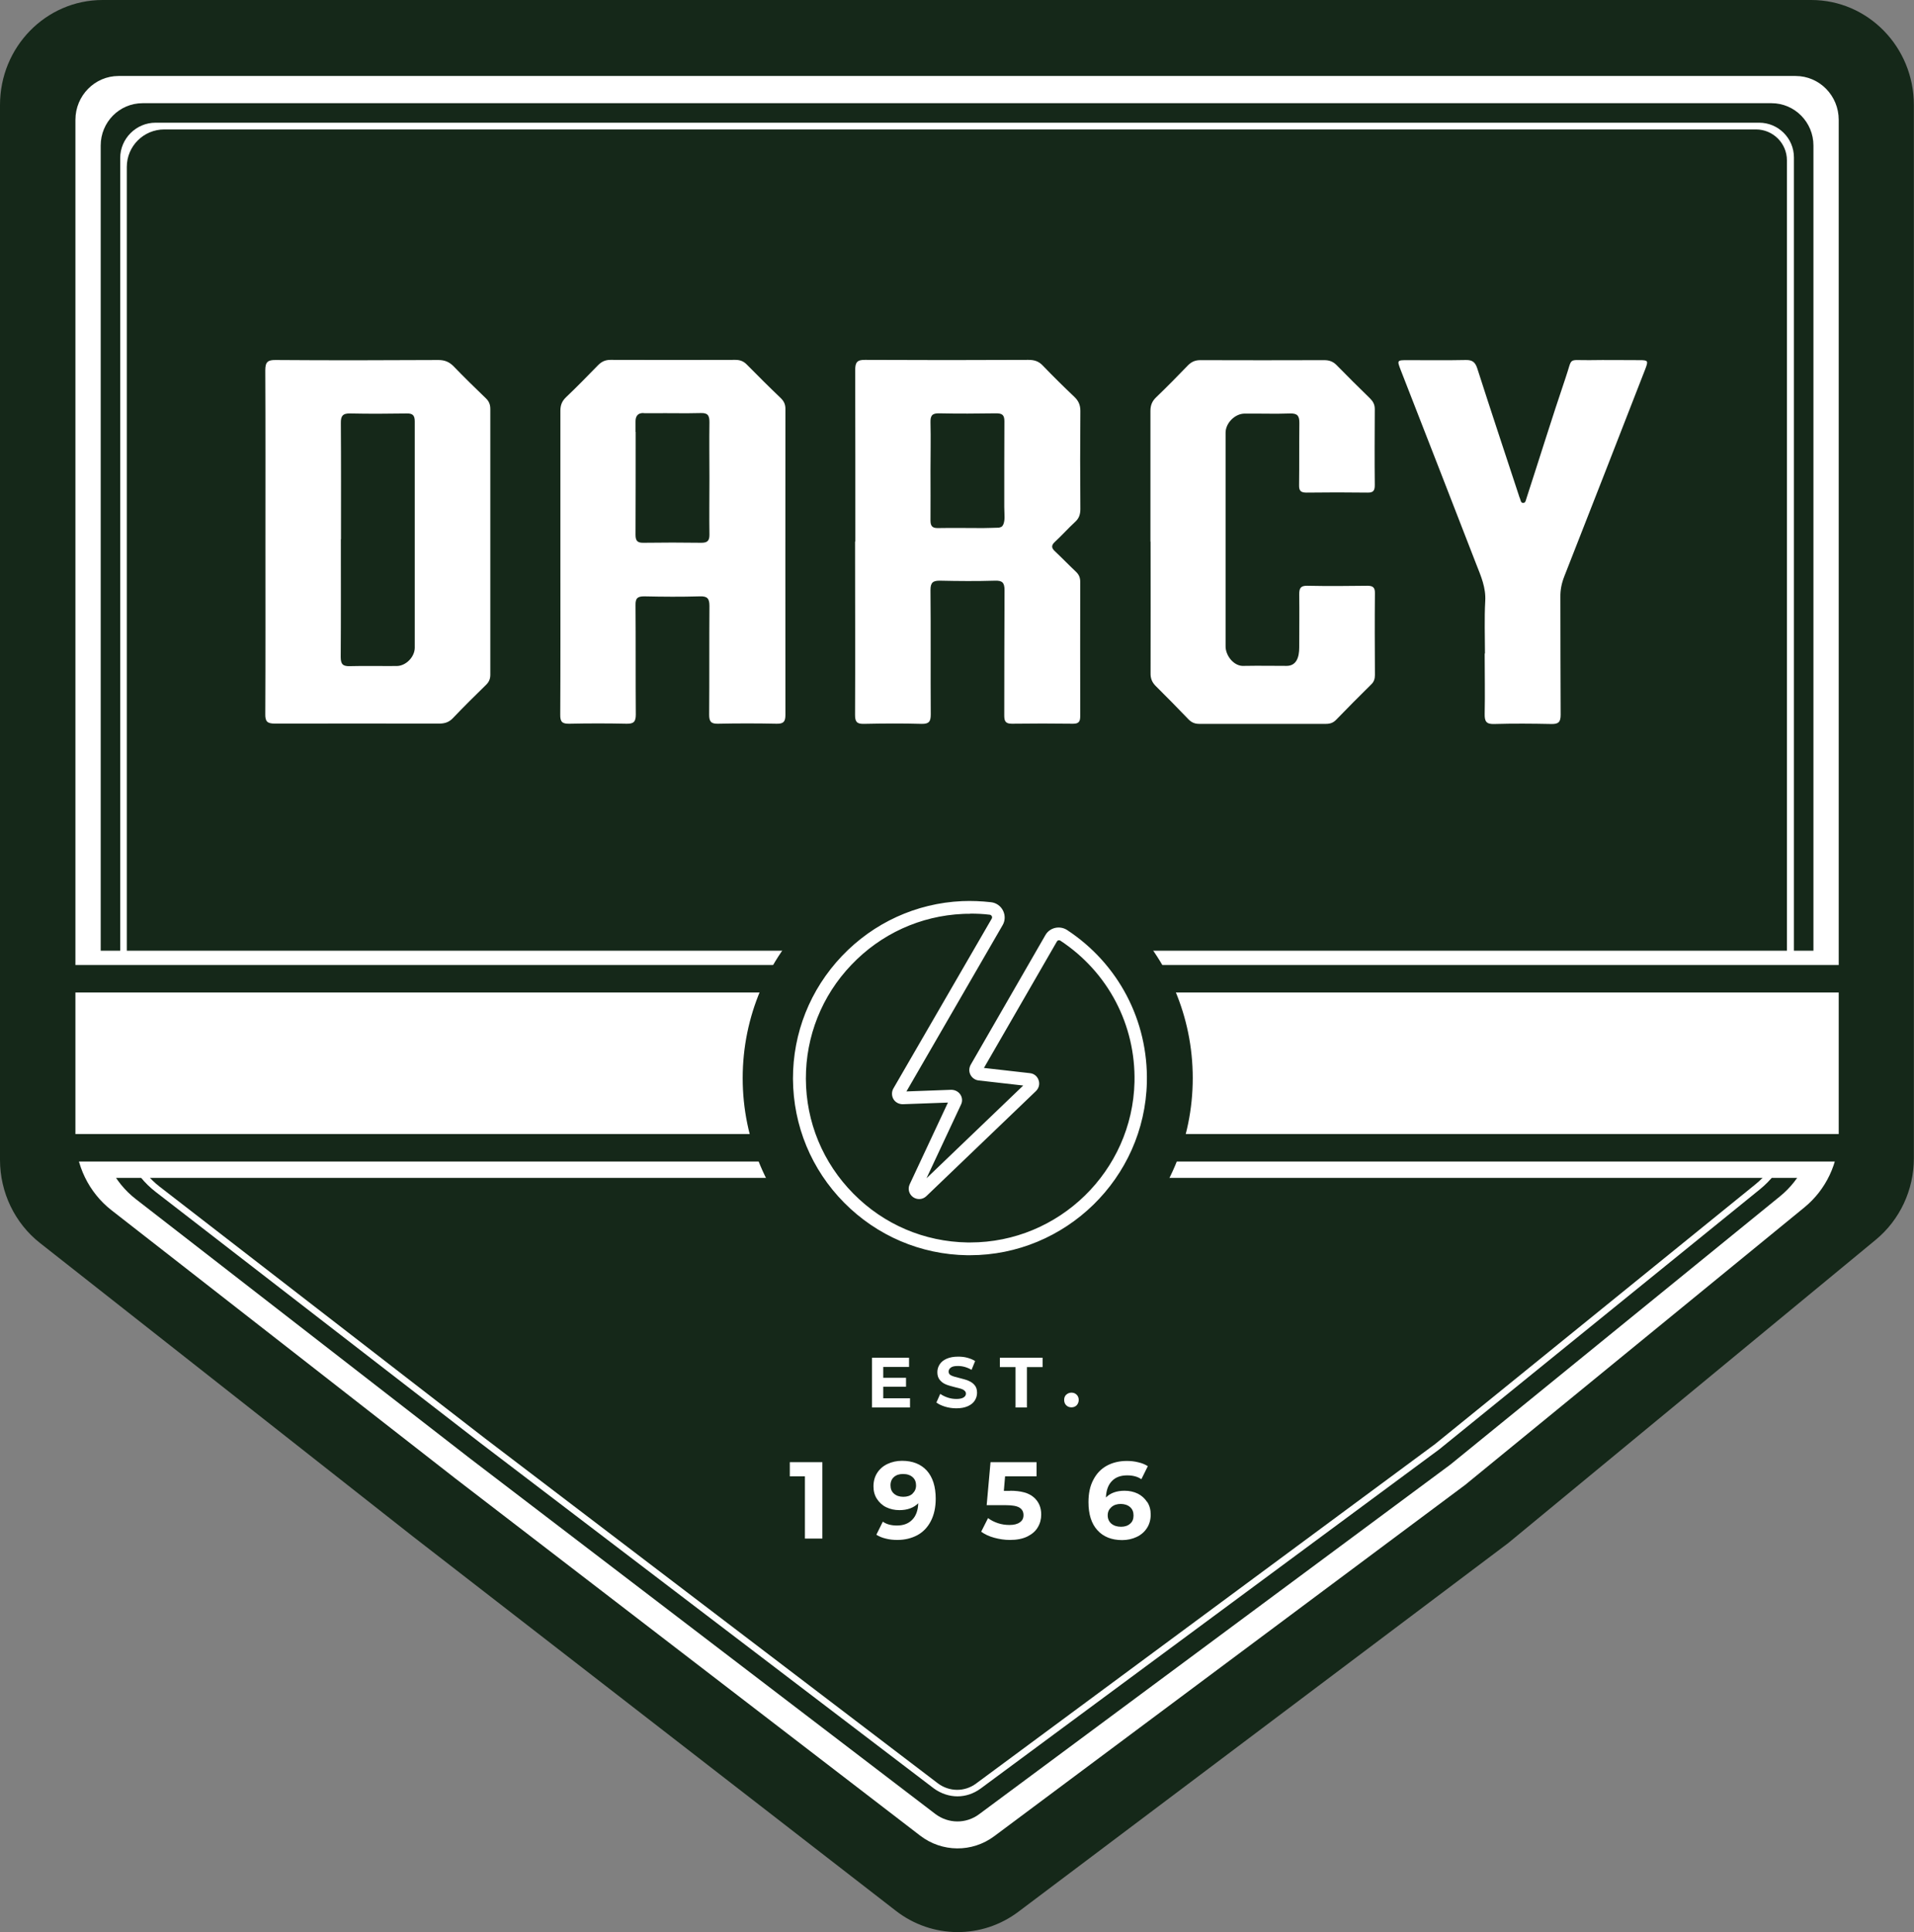
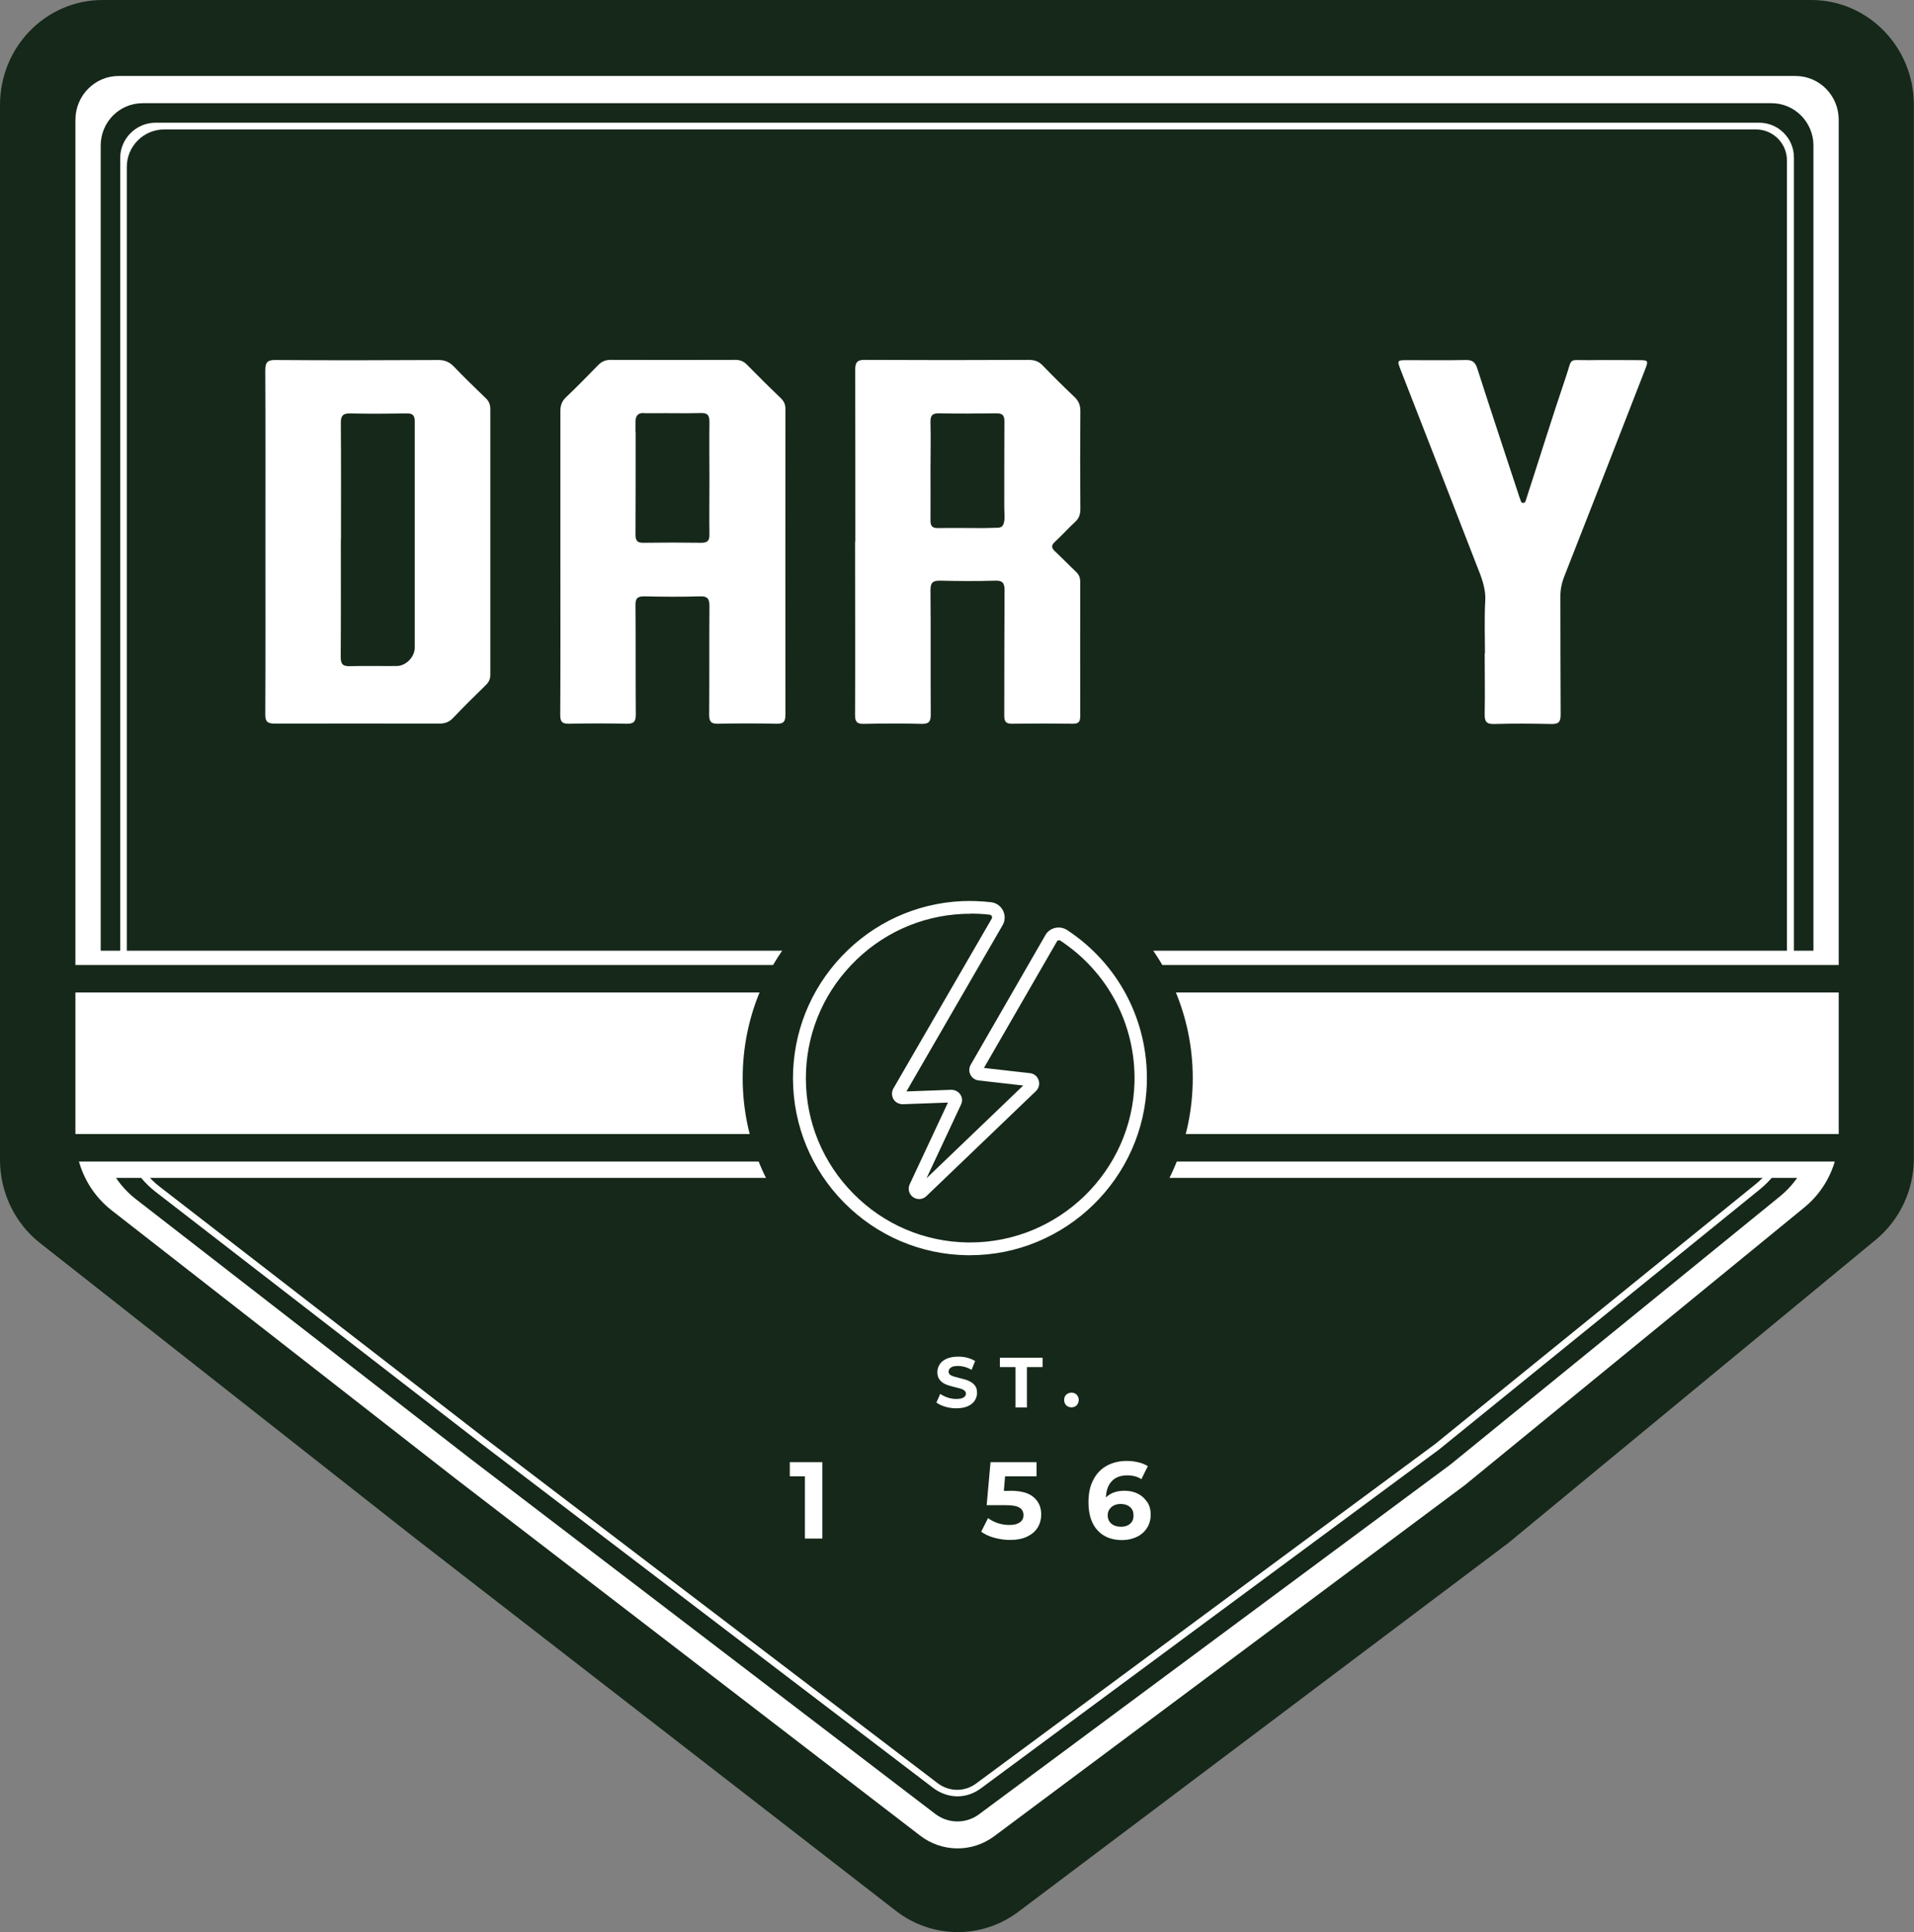
<svg xmlns="http://www.w3.org/2000/svg" id="Layer_1" viewBox="0 0 139.32 140.62">
  <rect x="0" y="0" width="139.32" height="140.62" fill="#808080" stroke="none" />
  <defs>
    <style>.cls-1{fill:#fff;}.cls-2{fill:#152819;}</style>
  </defs>
  <path class="cls-1" d="m130.82,1.56H10.04c-4,0-7.25,3.32-7.25,7.41v74.55c0,2.3,1.05,4.47,2.83,5.88l26.33,20.72,34.17,26.48c2.56,1.98,6.09,2.01,8.67.06l34.61-26.05,25.97-21.43c1.71-1.41,2.7-3.53,2.7-5.77V8.97c0-4.1-3.25-7.41-7.25-7.41Z" />
  <path class="cls-2" d="m131.85,0H7.47C3.34,0,0,3.42,0,7.64v76.77c0,2.37,1.08,4.61,2.91,6.05l27.11,21.33,35.19,27.27c2.63,2.04,6.27,2.07,8.93.06l35.64-26.82,26.75-22.07c1.76-1.45,2.78-3.63,2.78-5.94V7.64c0-4.22-3.34-7.64-7.47-7.64Zm1.99,82.57c0,2.06-.92,4.01-2.5,5.3l-24.7,20.2-34.27,25.56c-1.61,1.2-3.8,1.18-5.39-.04l-33.83-25.99-25.04-19.53c-1.65-1.29-2.62-3.29-2.62-5.4V8.72c0-1.76,1.41-3.19,3.14-3.19h122.07c1.74,0,3.14,1.43,3.14,3.19v73.86Z" />
  <path class="cls-2" d="m128.94,7.51H10.38c-1.69,0-3.05,1.38-3.05,3.08v71.45c0,2.04.94,3.97,2.55,5.22l24.32,18.87,33.88,25.88c.95.72,2.24.73,3.19.02l34.31-25.45,23.99-19.52c1.54-1.25,2.43-3.13,2.43-5.12V10.59c0-1.7-1.37-3.08-3.05-3.08Zm1.63,73.87c0,2.01-.89,3.89-2.45,5.16l-23.36,18.94-33.39,24.69c-.51.37-1.09.56-1.68.56s-1.2-.2-1.72-.58l-32.97-25.11-23.67-18.3c-1.63-1.26-2.58-3.2-2.58-5.26V11.5c0-1.41,1.16-2.57,2.57-2.57h116.73c1.39,0,2.53,1.13,2.53,2.53v69.92Z" />
  <path class="cls-2" d="m127.83,9.42H11.96c-1.51,0-2.73,1.22-2.73,2.73v69.33c0,1.91.88,3.71,2.39,4.88l23.66,18.3,32.97,25.11c.84.64,1.97.65,2.81.02l33.39-24.69,23.34-18.92c1.44-1.17,2.28-2.93,2.28-4.79V11.67c0-1.24-1.01-2.25-2.25-2.25Z" />
  <path class="cls-1" d="m5.55,70.11v13.2s0,.39.4,1.26.99,1.15.99,1.15h125.37s1.19-1.28,1.47-1.87v-14.66H5.55v.92Z" />
  <path class="cls-2" d="m134.01,84.53H5.43v-14.3h128.57v14.3Zm-128.57-2h128.57v-10.3H5.43v10.3Z" />
  <circle class="cls-2" cx="70.44" cy="78.46" r="16.38" />
  <path class="cls-1" d="m70.62,91.35c-.07,0-.14,0-.21,0-3.39-.05-6.57-1.41-8.96-3.82-2.39-2.41-3.71-5.61-3.73-9.01-.01-3.34,1.25-6.51,3.56-8.94,2.31-2.43,5.42-3.85,8.75-4,.7-.03,1.41,0,2.11.08.37.04.7.27.87.61.17.34.16.74-.03,1.06l-7,12.1,3.26-.12c.26,0,.51.12.66.34s.17.5.05.74l-2.51,5.36,7.04-6.75-3.25-.37c-.25-.03-.47-.18-.59-.41-.12-.23-.11-.49.01-.72l5.44-9.44c.15-.27.41-.46.71-.53.3-.07.62-.01.87.15h0c3.74,2.46,5.91,6.6,5.81,11.08-.16,6.98-5.92,12.59-12.89,12.59Zm0-24.85c-.18,0-.35,0-.53.01-3.09.14-5.97,1.45-8.12,3.71-2.15,2.25-3.32,5.2-3.31,8.29.01,3.15,1.24,6.12,3.46,8.36,2.21,2.24,5.16,3.5,8.31,3.55.06,0,.13,0,.19,0,6.46,0,11.81-5.2,11.96-11.68.09-4.15-1.92-7.99-5.39-10.28h0c-.06-.04-.11-.03-.14-.03-.03,0-.08.03-.12.09l-5.31,9.2,3.35.38c.3.03.54.23.63.51.1.28.02.58-.19.79l-7.98,7.65c-.27.26-.67.28-.97.07-.3-.22-.4-.6-.24-.94l2.78-5.94-3.29.12c-.27,0-.53-.13-.67-.36-.14-.23-.15-.53-.02-.77l7.17-12.38c.04-.08.02-.14,0-.18-.02-.03-.06-.09-.14-.1-.47-.06-.95-.08-1.43-.08Z" />
  <path class="cls-1" d="m19.32,39.44c0-4.16.01-8.33-.01-12.49,0-.62.19-.76.77-.75,3.94.03,7.88.02,11.83,0,.45,0,.78.13,1.1.45.77.8,1.56,1.57,2.36,2.34.23.22.32.46.32.78,0,6.44,0,12.89,0,19.33,0,.3-.09.52-.3.73-.82.8-1.64,1.61-2.43,2.44-.29.3-.6.39-1,.39-3.98,0-7.96-.01-11.95,0-.54,0-.71-.14-.7-.69.02-4.18.01-8.37.01-12.55Zm5.49-.2c0,2.86.01,5.71-.01,8.57,0,.53.16.69.68.67,1.13-.03,2.26,0,3.39-.01.67,0,1.31-.65,1.32-1.32,0-5.49,0-10.99,0-16.48,0-.44-.15-.59-.58-.58-1.37.02-2.73.03-4.1,0-.56-.02-.71.18-.7.71.02,2.82.01,5.63.01,8.45Z" />
  <path class="cls-1" d="m40.79,40.96c0-3.69,0-7.37,0-11.06,0-.41.11-.7.41-.99.79-.75,1.55-1.53,2.31-2.31.27-.28.54-.41.93-.41,3.03.01,6.06.01,9.09,0,.34,0,.6.1.84.35.81.82,1.62,1.63,2.45,2.42.25.24.36.49.35.83,0,7.41-.01,14.83,0,22.24,0,.49-.14.65-.64.64-1.43-.03-2.85-.03-4.28,0-.51.01-.63-.18-.63-.66.02-2.64,0-5.27.02-7.91,0-.54-.15-.72-.7-.7-1.35.04-2.69.03-4.04,0-.48,0-.65.12-.64.63.02,2.66,0,5.31.02,7.97,0,.53-.16.68-.67.67-1.39-.03-2.77-.03-4.16,0-.51.01-.68-.12-.67-.66.02-3.69.01-7.37.01-11.06Zm5.48-9.52c0,2.49,0,4.99-.01,7.48,0,.44.14.59.58.58,1.4-.02,2.81-.02,4.21,0,.44,0,.59-.14.59-.58-.02-1.37,0-2.73,0-4.1,0-1.37-.02-2.73,0-4.1,0-.47-.11-.68-.63-.66-1.13.03-2.25,0-3.38.01h-.72s-.66-.14-.65.61v.75Z" />
  <path class="cls-1" d="m62.26,39.42c0-4.16,0-8.33-.01-12.49,0-.56.14-.75.72-.74,3.96.02,7.92.02,11.89,0,.43,0,.75.1,1.05.42.74.77,1.5,1.52,2.28,2.26.31.29.45.6.45,1.03-.02,2.38-.02,4.76,0,7.14,0,.38-.09.68-.38.94-.51.47-.97.99-1.48,1.46-.27.25-.25.44.01.68.52.49,1.01,1,1.53,1.49.22.21.31.43.31.73,0,3.25-.01,6.5,0,9.76,0,.39-.08.57-.52.57-1.49-.02-2.97-.02-4.46,0-.47,0-.55-.2-.55-.61.01-3.03,0-6.07.02-9.1,0-.55-.15-.72-.7-.7-1.33.04-2.65.03-3.98,0-.53-.01-.71.13-.71.69.03,3.01,0,6.03.02,9.04,0,.51-.12.7-.66.69-1.41-.04-2.81-.03-4.22,0-.51.01-.63-.17-.63-.65.02-4.2,0-8.41,0-12.61Zm10.5-1.04c.39-.01.36-.77.36-.77l-.02-.72c0-2.08,0-4.16.01-6.24,0-.46-.17-.57-.6-.57-1.39.02-2.77.03-4.16,0-.52-.01-.63.19-.62.66.03,1.17,0,2.34,0,3.51,0,1.21.01,2.42,0,3.63,0,.41.14.56.55.55,1.09-.02,2.18,0,3.27,0,0,0,1.04-.02,1.2-.03Z" />
  <path class="cls-1" d="m108.09,47.56c0-1.27-.05-2.54.02-3.81.06-.98-.31-1.82-.65-2.68-1.82-4.71-3.66-9.41-5.49-14.11-.29-.75-.29-.75.5-.75,1.41,0,2.81.02,4.22-.01.48-.01.69.15.84.61.99,3.09,2.02,6.17,3.03,9.25.02.08.05.15.08.22.05.13.06.32.22.32.18,0,.18-.12.25-.33.97-2.98,1.86-5.86,2.85-8.78.53-1.54.11-1.26,1.76-1.28,1.21-.02,2.42,0,3.62,0,.63,0,.65.04.42.65-1.96,5.03-3.92,10.07-5.9,15.1-.19.49-.29.97-.28,1.5.01,2.85,0,5.71.02,8.56,0,.53-.16.68-.68.67-1.39-.03-2.77-.04-4.16,0-.58.02-.7-.2-.69-.73.03-1.47,0-2.93,0-4.4Z" />
-   <path class="cls-1" d="m83.74,39.42c0-3.17,0-6.34,0-9.51,0-.41.12-.71.41-.99.78-.75,1.55-1.53,2.3-2.31.27-.28.54-.4.93-.4,3,.01,6,.01,9,0,.36,0,.64.09.9.35.8.82,1.62,1.63,2.44,2.43.22.22.35.44.35.78-.01,1.84-.02,3.69,0,5.53,0,.4-.1.56-.53.55-1.48-.02-2.96-.02-4.44,0-.41,0-.55-.13-.54-.54.02-1.51,0-3.01.02-4.52,0-.5-.11-.71-.66-.7-1.1.04-2.21,0-3.32.01-.71,0-1.39.69-1.39,1.39,0,5.47,0,10.05,0,15.52-.02.68.6,1.52,1.37,1.45,1.14-.02,1.92,0,3.07,0,.72,0,.92-.63.92-1.34,0-1.29.02-2.58,0-3.86,0-.44.09-.64.59-.63,1.46.03,2.92.02,4.38,0,.41,0,.55.14.54.55-.02,1.98-.01,3.96,0,5.94,0,.27-.06.49-.27.69-.86.85-1.71,1.7-2.55,2.57-.21.22-.44.3-.74.3-3.08,0-6.16,0-9.24,0-.32,0-.56-.11-.78-.34-.78-.81-1.57-1.62-2.37-2.41-.27-.27-.39-.55-.38-.94.01-3.19,0-6.38,0-9.57Z" />
+   <path class="cls-1" d="m83.74,39.42Z" />
  <path class="cls-1" d="m77.61,102.27c-.1-.1-.15-.23-.15-.39s.05-.29.15-.38.23-.15.38-.15.28.05.38.15c.1.1.15.23.15.38s-.05.28-.15.39c-.1.1-.23.15-.38.15s-.28-.05-.38-.15Z" />
-   <polygon class="cls-1" points="66.24 101.76 64.29 101.76 64.29 100.92 65.95 100.92 65.95 100.27 64.29 100.27 64.29 99.48 66.17 99.48 66.17 98.81 63.47 98.81 63.47 102.43 66.24 102.43 66.24 101.76" />
  <path class="cls-1" d="m70.49,100.48c-.17-.07-.4-.13-.67-.2-.26-.06-.46-.12-.58-.18-.13-.06-.19-.15-.19-.28s.06-.22.17-.3c.11-.08.28-.11.51-.11.33,0,.66.09.99.28l.26-.64c-.16-.1-.35-.18-.57-.24-.22-.06-.44-.08-.67-.08-.33,0-.6.05-.83.15-.23.1-.4.24-.51.41-.11.17-.17.36-.17.57,0,.24.06.43.19.58.12.14.27.25.45.32.17.07.4.13.67.2.18.04.32.08.42.11.1.03.19.08.25.14.07.06.1.13.1.21,0,.12-.06.21-.17.28s-.29.11-.52.11c-.21,0-.42-.03-.63-.1-.21-.07-.39-.16-.55-.27l-.28.63c.16.12.37.22.63.3.26.08.54.12.82.12.33,0,.6-.05.83-.15.23-.1.4-.24.51-.41.11-.17.17-.36.17-.57,0-.24-.06-.43-.19-.57-.12-.14-.27-.24-.45-.31Z" />
  <polygon class="cls-1" points="73.92 102.43 74.75 102.43 74.75 99.49 75.89 99.49 75.89 98.81 72.78 98.81 72.78 99.49 73.92 99.49 73.92 102.43" />
  <polygon class="cls-1" points="57.49 107.44 58.59 107.44 58.59 111.97 59.86 111.97 59.86 106.41 57.49 106.41 57.49 107.44" />
-   <path class="cls-1" d="m65.66,106.31c-.39,0-.74.08-1.06.23-.32.15-.57.37-.75.65-.18.28-.27.61-.27.98,0,.34.08.65.25.91.17.26.39.47.68.61.29.14.61.21.96.21.58,0,1.04-.17,1.37-.5-.02.53-.17.93-.44,1.2-.27.28-.64.42-1.11.42-.42,0-.76-.09-1.03-.28l-.47.95c.19.12.42.22.68.28.27.07.55.1.84.1.55,0,1.04-.12,1.47-.35.42-.23.75-.58.98-1.03.23-.45.35-.99.35-1.62,0-.89-.22-1.57-.65-2.05-.43-.47-1.04-.71-1.8-.71Zm.77,2.39c-.18.16-.4.23-.68.23s-.51-.08-.68-.23c-.17-.15-.25-.35-.25-.61s.09-.46.25-.6c.17-.15.39-.22.66-.22.3,0,.53.08.7.23.17.15.25.35.25.6s-.09.44-.26.6Z" />
  <path class="cls-1" d="m73.52,108.5h-.45l.09-1.06h2.29v-1.03h-3.35l-.28,3.13h1.4c.47,0,.8.06.99.18.19.12.29.3.29.54s-.09.41-.27.53c-.18.13-.43.19-.75.19-.29,0-.57-.04-.84-.13-.27-.09-.51-.21-.72-.37l-.5.99c.26.19.58.34.95.44.37.1.75.16,1.14.16.5,0,.92-.08,1.27-.25.34-.17.6-.39.76-.67.17-.28.25-.59.25-.93,0-.53-.18-.94-.55-1.26s-.94-.47-1.71-.47Z" />
  <path class="cls-1" d="m83.5,109.31c-.17-.26-.4-.47-.68-.61-.29-.14-.61-.21-.96-.21-.58,0-1.03.16-1.36.49.02-.52.17-.93.44-1.2.27-.28.64-.41,1.11-.41.41,0,.76.09,1.03.28l.47-.95c-.19-.12-.42-.22-.69-.28-.27-.07-.55-.1-.84-.1-.55,0-1.04.12-1.46.35-.42.23-.75.58-.98,1.03-.24.45-.35.99-.35,1.62,0,.89.22,1.57.65,2.04.43.48,1.04.72,1.8.72.39,0,.74-.08,1.06-.23.32-.15.57-.37.75-.65.18-.28.27-.61.27-.98,0-.34-.08-.65-.25-.91Zm-1.24,1.58c-.17.15-.39.22-.66.22-.3,0-.53-.08-.71-.23-.17-.15-.26-.35-.26-.6s.09-.44.27-.6c.18-.16.41-.23.68-.23s.51.08.68.23c.17.15.25.35.25.61s-.08.46-.25.6Z" />
</svg>